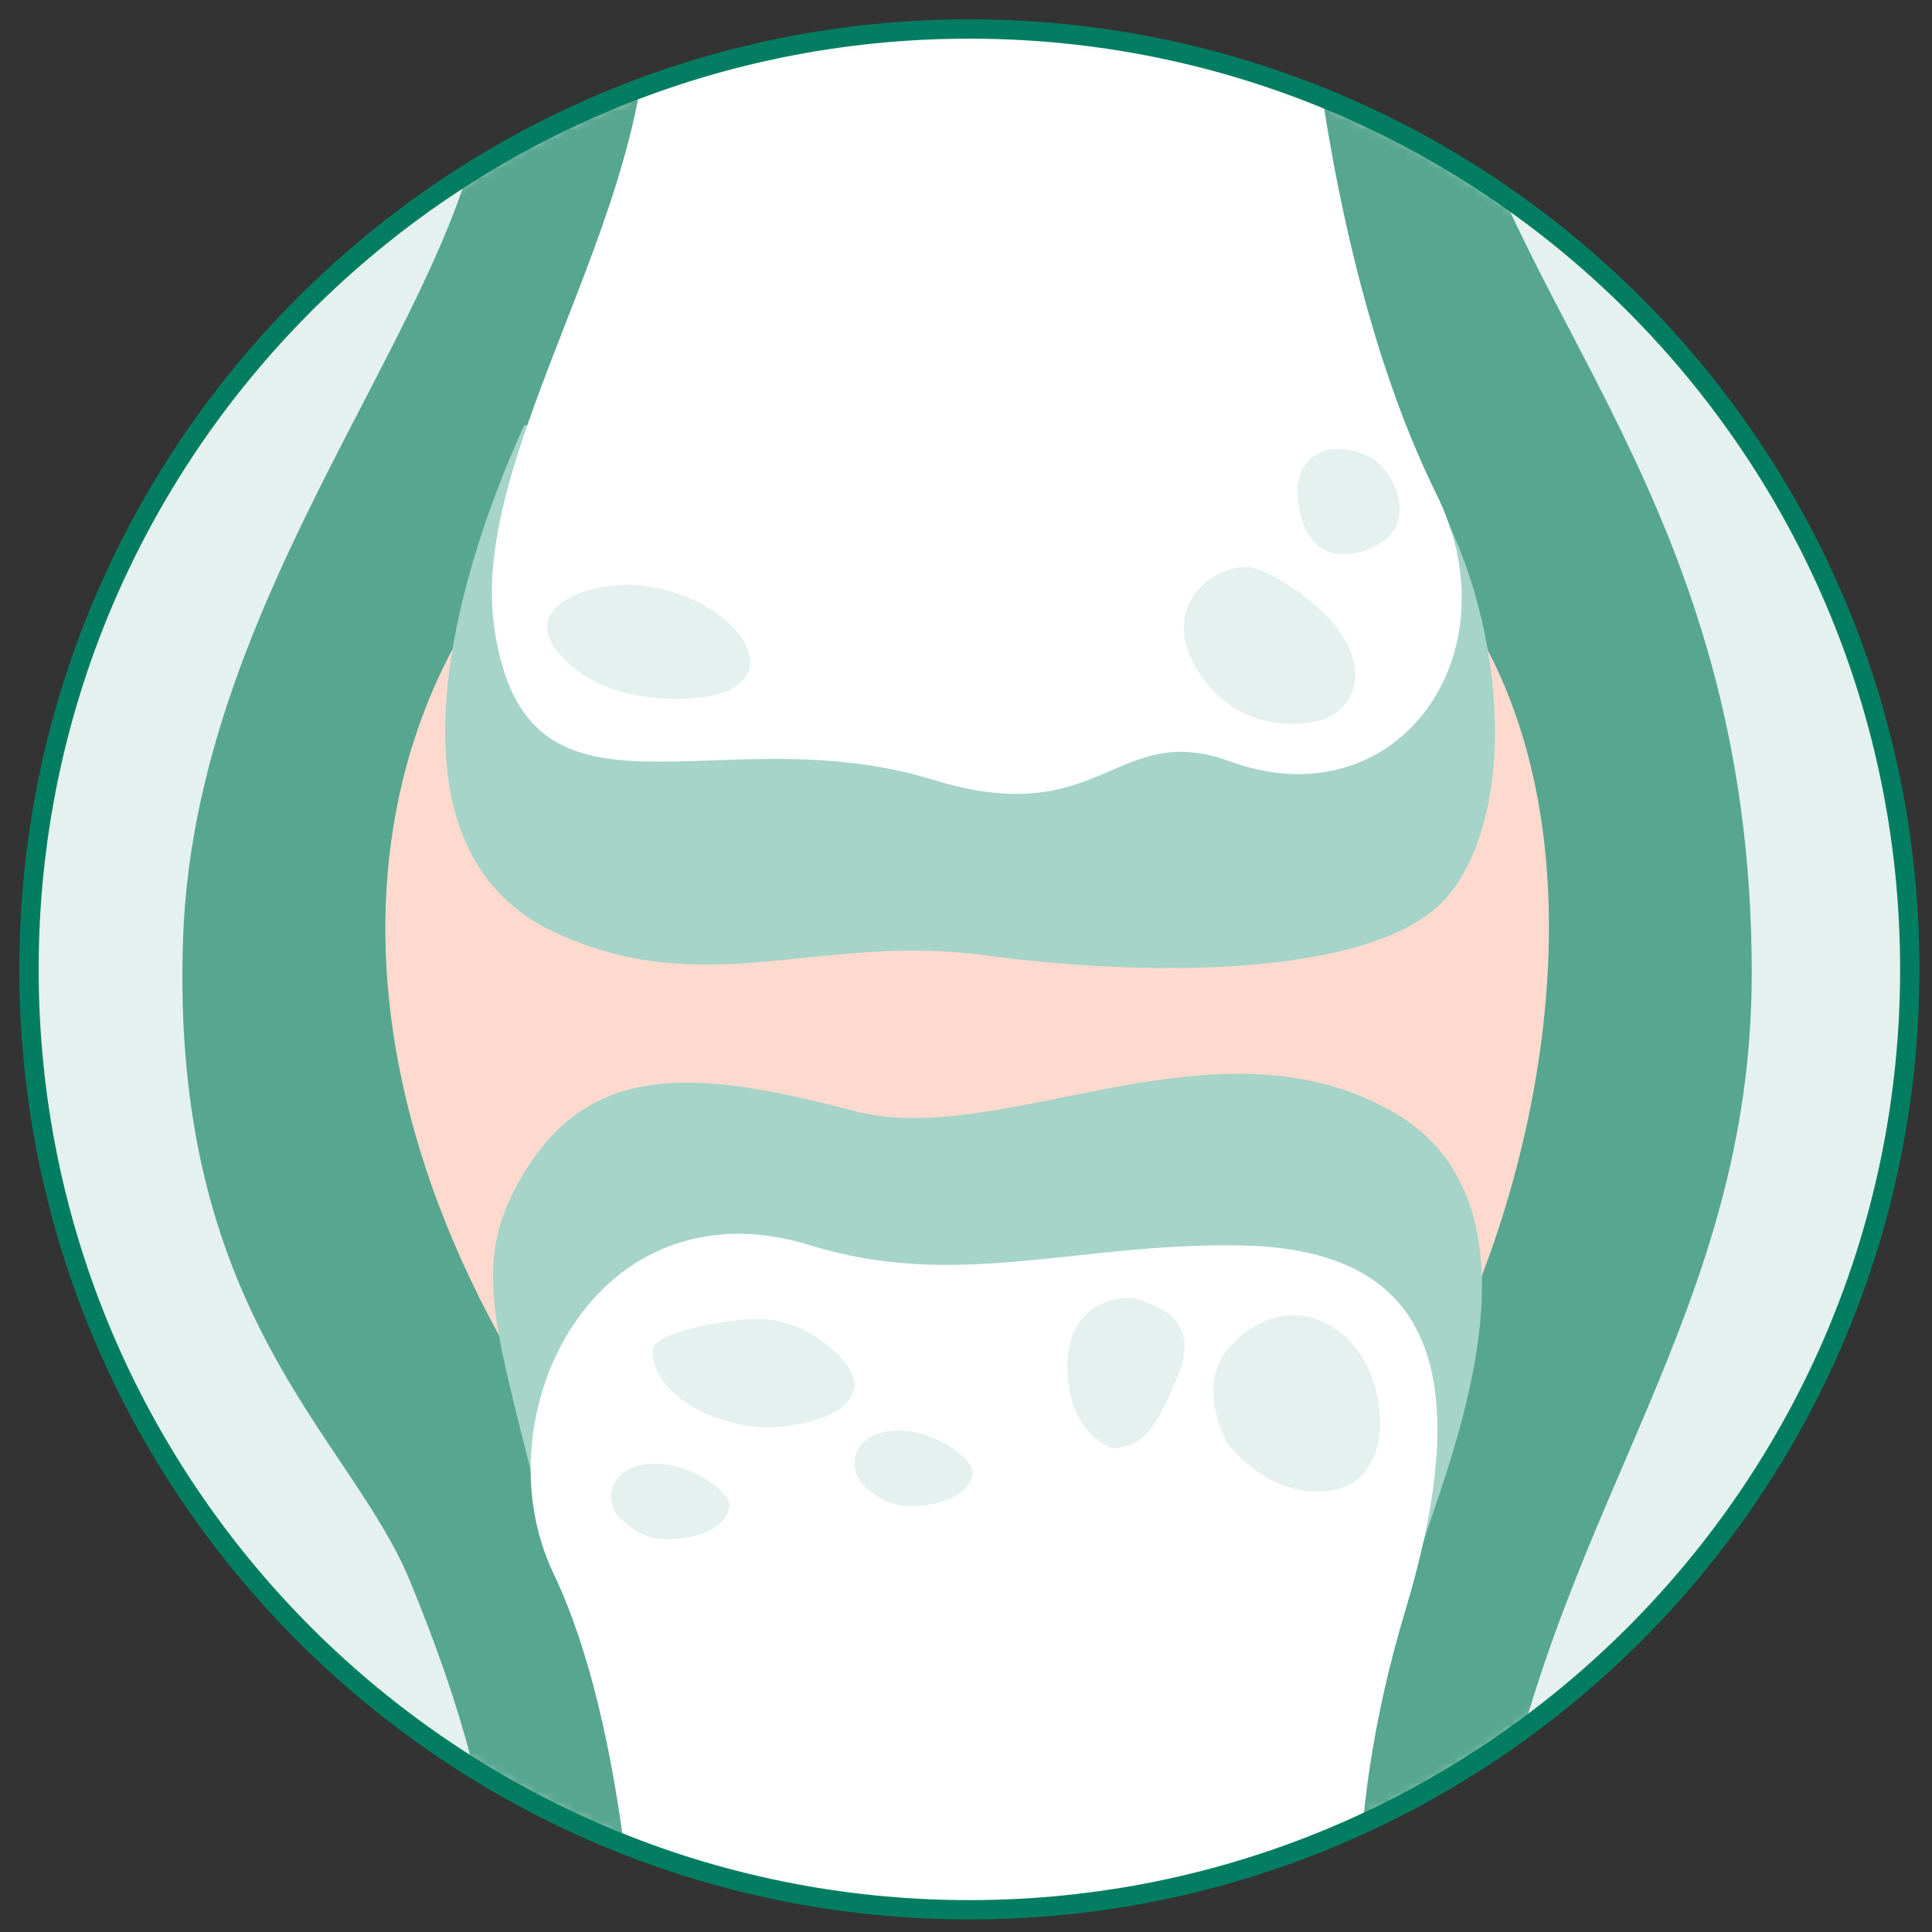
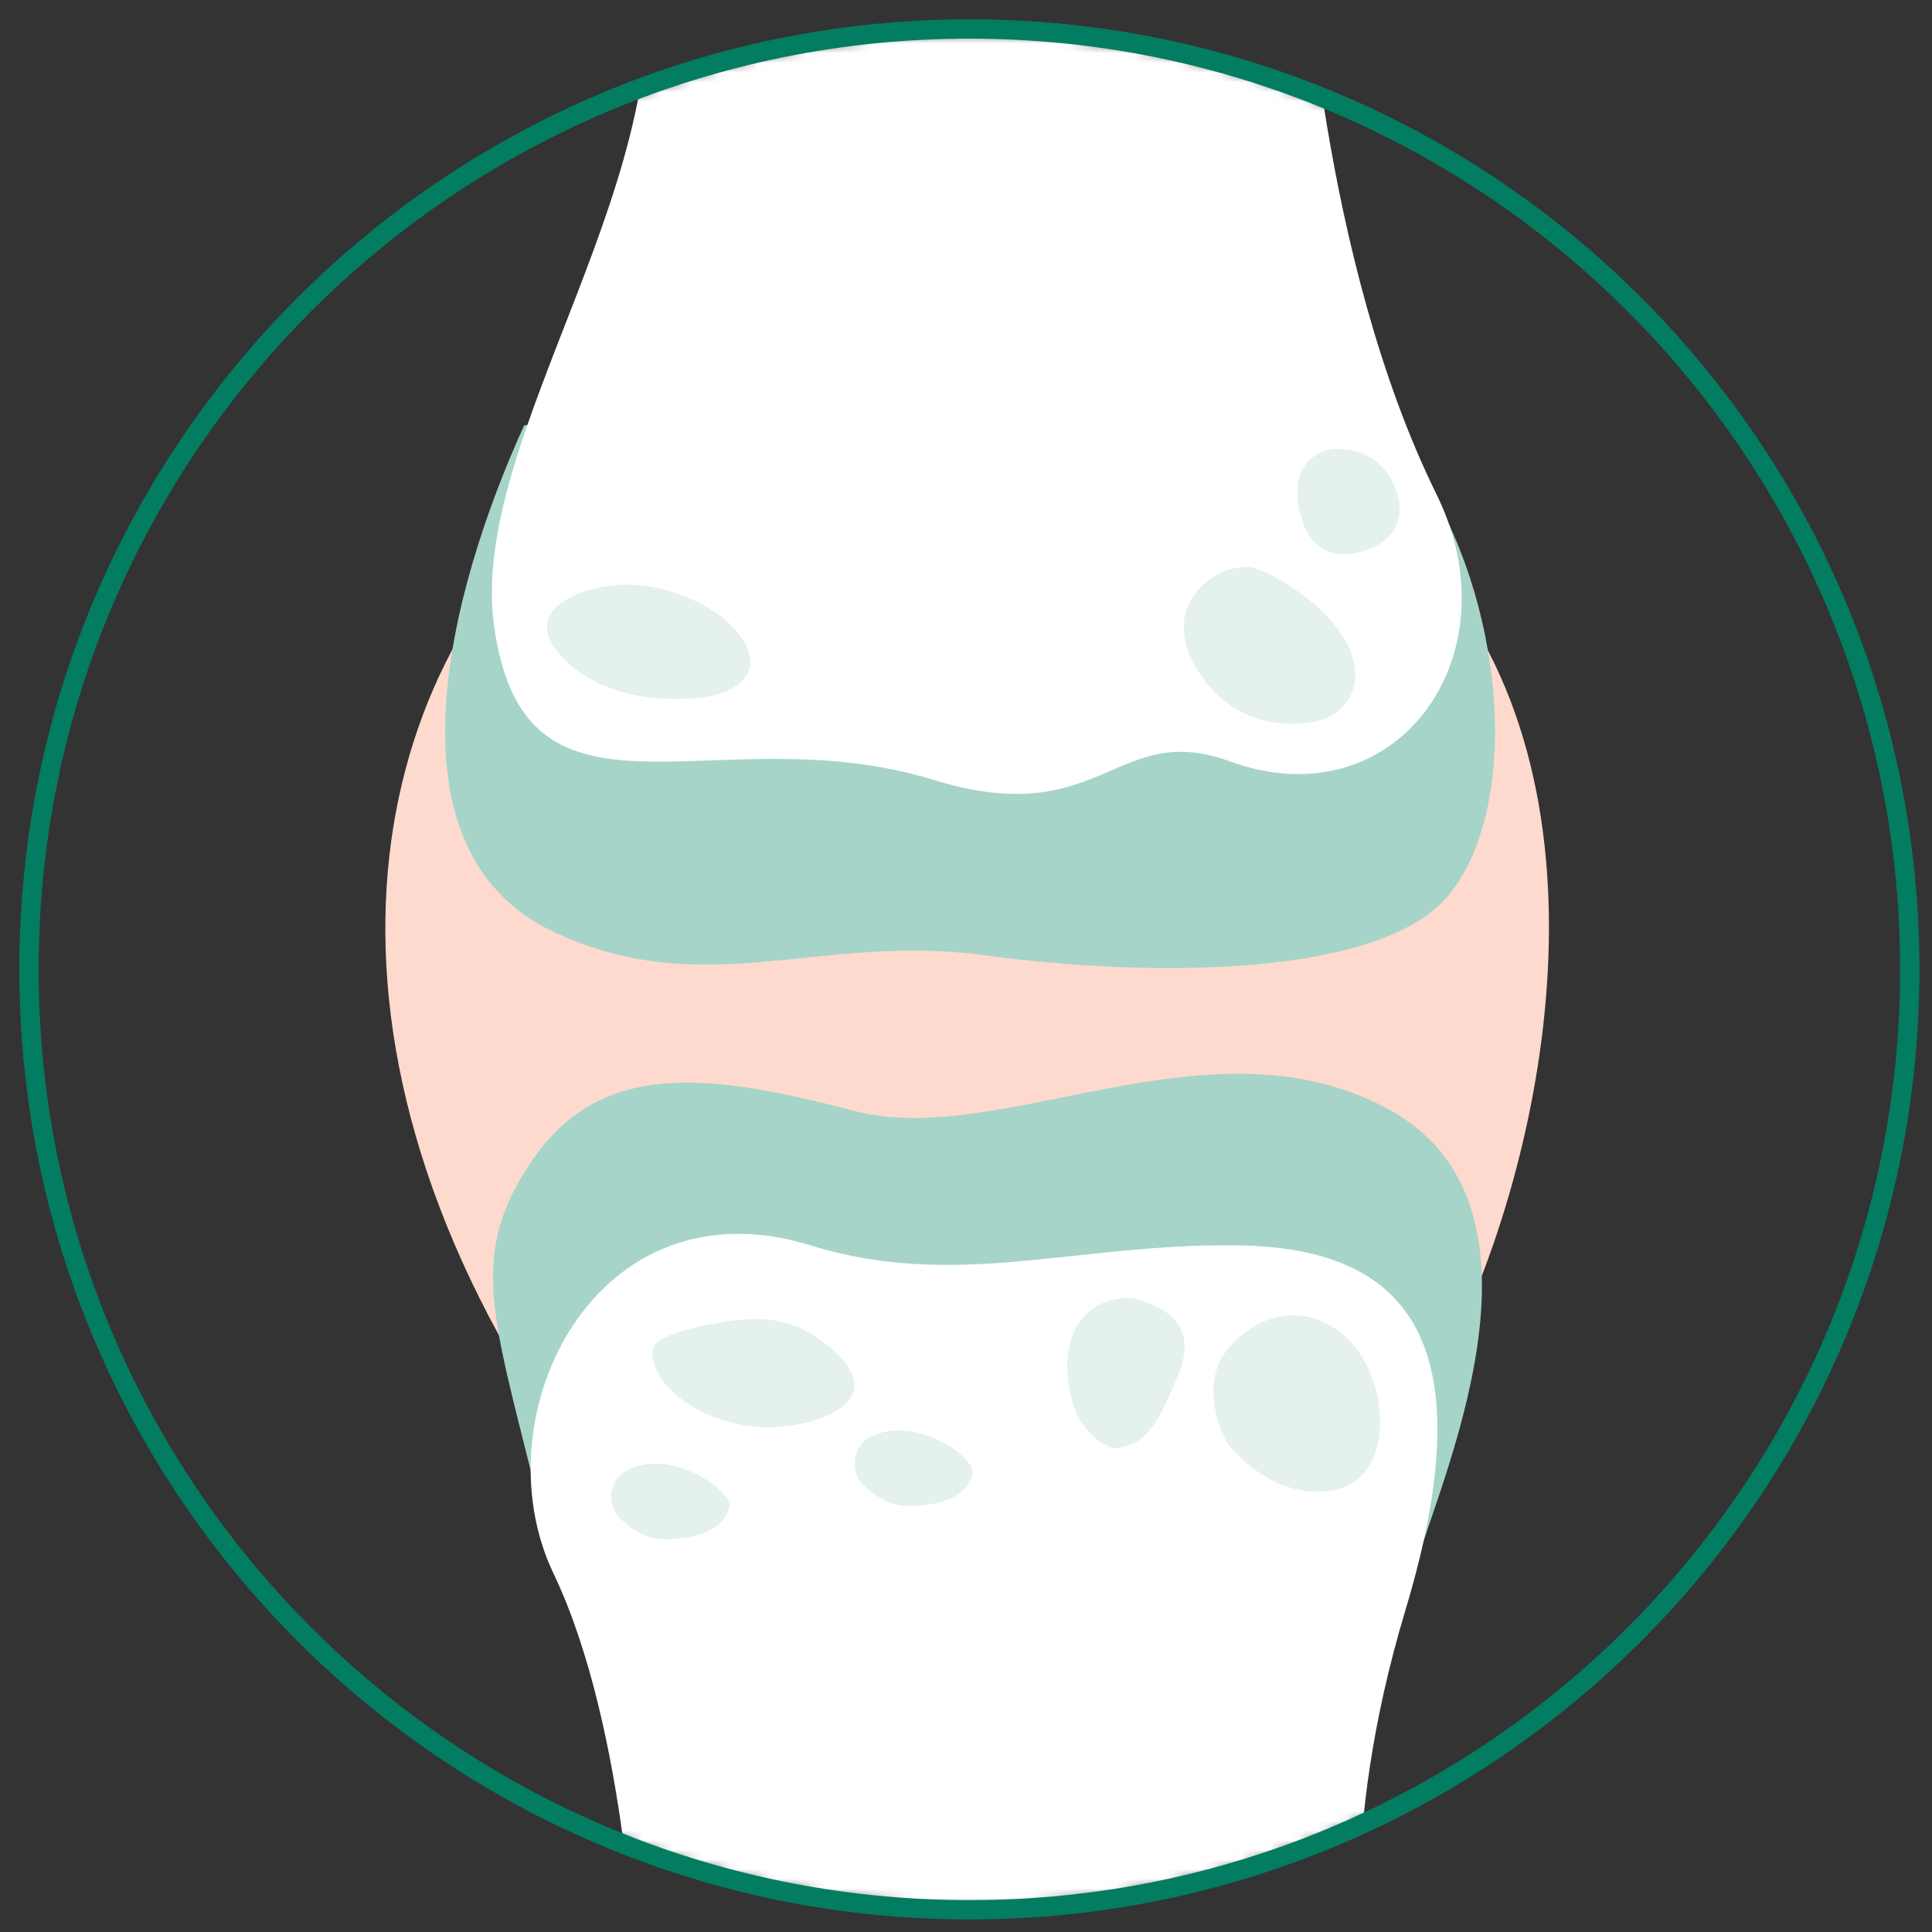
<svg xmlns="http://www.w3.org/2000/svg" width="200" height="200" viewBox="0 0 200 200" fill="none">
  <rect x="0" y="0" width="200" height="200" fill="#333333" stroke="none" />
-   <path d="M100.351 197.231C153.856 197.231 197.231 153.856 197.231 100.351C197.231 46.845 153.856 3.471 100.351 3.471C46.845 3.471 3.471 46.845 3.471 100.351C3.471 153.856 46.845 197.231 100.351 197.231Z" fill="#E4F1EE" />
  <mask id="mask0_13835_21447" style="mask-type:luminance" maskUnits="userSpaceOnUse" x="3" y="3" width="195" height="195">
    <path d="M100.351 197.231C153.856 197.231 197.231 153.856 197.231 100.351C197.231 46.845 153.856 3.471 100.351 3.471C46.845 3.471 3.471 46.845 3.471 100.351C3.471 153.856 46.845 197.231 100.351 197.231Z" fill="white" />
  </mask>
  <g mask="url(#mask0_13835_21447)">
-     <path d="M50.301 4.311C52.361 27.98 20.321 58.101 18.951 97.111C17.581 136.121 36.221 148.631 42.391 163.551C49.811 181.491 50.401 190.411 50.401 190.411H155.041C161.551 155.471 181.341 135.651 181.341 100.721C181.341 51.641 155.041 31.23 150.511 4.311H50.301Z" fill="#57A690" />
    <path d="M61.741 49.691C38.801 66.981 29.331 104.231 56.261 145.961C83.191 187.691 140.381 160.701 150.931 137.921C161.471 115.141 167.541 76.331 144.811 55.181C122.081 34.041 61.751 49.691 61.751 49.691H61.741Z" fill="#FDDACD" />
    <path d="M54.261 44.031C46.461 61.161 39.401 87.971 57.251 96.431C72.871 103.831 84.811 96.571 101.861 98.881C118.911 101.191 143.241 101.321 150.161 92.421C157.641 82.801 155.601 61.771 146.931 48.801C138.261 35.821 54.261 44.031 54.261 44.031Z" fill="#A6D4C9" />
    <path d="M59.391 164.56C59.161 164.16 56.641 159.22 56.531 158.77C51.441 137.18 48.001 130.69 54.941 120.34C62.081 109.68 73.201 111.01 88.451 115.01C103.701 119.01 125.571 104.61 144.051 115.01C162.291 125.28 148.601 154.19 146.591 162.1C144.581 170 59.391 164.56 59.391 164.56Z" fill="#A6D4C9" />
    <path d="M66.191 -6.9C71.641 17.36 48.351 44.95 51.151 64.85C54.391 87.871 74.091 73.8 96.621 80.73C114.131 86.12 115.421 74.481 127.331 78.82C144.491 85.07 156.961 67.91 148.711 51.181C136.671 26.761 135.041 -6.91 135.041 -6.91C111.441 -10.55 88.451 -10.77 66.181 -6.91L66.191 -6.9Z" fill="white" />
    <path d="M83.92 128.92C61.57 122.01 49.52 146.61 57.3 162.89C65.08 179.18 65.86 205.64 65.86 205.64C90.23 209.08 115.43 208.87 141.33 205.64C141.33 205.64 138.33 190.48 145.49 166.68C154.19 137.77 144.83 129.14 128.1 128.92C111.37 128.69 98.99 133.58 83.91 128.92H83.92Z" fill="white" />
    <path d="M73.41 72.081C69.75 72.721 63.13 72.52 58.94 68.74C52.65 63.071 60.71 60.321 65.51 60.541C71.15 60.8 77.65 64.57 77.67 68.65C77.67 70.26 75.9 71.641 73.41 72.081Z" fill="#E4F1EE" />
    <path d="M129.97 58.84C132.62 59.72 140.28 64.33 140.3 69.89C140.3 72.09 138.8 73.96 136.68 74.56C133.57 75.43 127.94 75.16 124.38 70.01C119.04 62.29 126.76 57.78 129.96 58.85L129.97 58.84Z" fill="#E4F1EE" />
    <path d="M134.661 53.41C133.021 47.27 137.491 46.43 138.271 46.47C139.061 46.5 141.731 46.42 143.551 48.92C145.371 51.42 145.791 55.13 141.921 56.74C141.921 56.74 136.311 59.55 134.671 53.41H134.661Z" fill="#E4F1EE" />
    <path d="M74.57 136.921C78.23 136.281 82.08 136.011 86.27 139.791C92.56 145.461 83.65 147.951 78.85 147.731C73.21 147.471 67.56 143.951 67.53 139.871C67.52 138.261 72.07 137.351 74.56 136.911L74.57 136.921Z" fill="#E4F1EE" />
    <path d="M94.021 155.9C92.171 155.9 90.611 154.89 89.471 153.83C87.911 152.36 88.201 149.75 90.101 148.76C94.651 146.38 101.051 150.89 100.691 152.56C100.251 154.59 97.931 155.9 94.011 155.9H94.021Z" fill="#E4F1EE" />
    <path d="M140.201 139.37C143.901 143.79 144.321 153.26 137.831 154.29C131.351 155.32 127.031 149.35 127.031 149.35C127.031 149.35 123.631 143.48 127.341 139.37C131.041 135.25 136.501 134.95 140.201 139.37Z" fill="#E4F1EE" />
    <path d="M115.281 149.941C115.281 149.941 111.161 148.911 110.551 142.741C109.781 134.991 115.801 133.891 117.751 134.511C119.711 135.131 124.341 136.571 121.971 142.331C119.601 148.091 118.371 149.641 115.281 149.941Z" fill="#E4F1EE" />
    <path d="M64.921 152.201C69.471 149.821 75.871 154.331 75.511 156.001C75.071 158.031 72.751 159.341 68.831 159.341C66.981 159.341 65.421 158.331 64.281 157.271C62.721 155.811 63.011 153.191 64.911 152.201H64.921Z" fill="#E4F1EE" />
  </g>
  <path d="M100.35 197.7C154.115 197.7 197.7 154.115 197.7 100.35C197.7 46.585 154.115 3 100.35 3C46.585 3 3 46.585 3 100.35C3 154.115 46.585 197.7 100.35 197.7Z" stroke="#027D61" stroke-width="2" stroke-miterlimit="10" />
</svg>